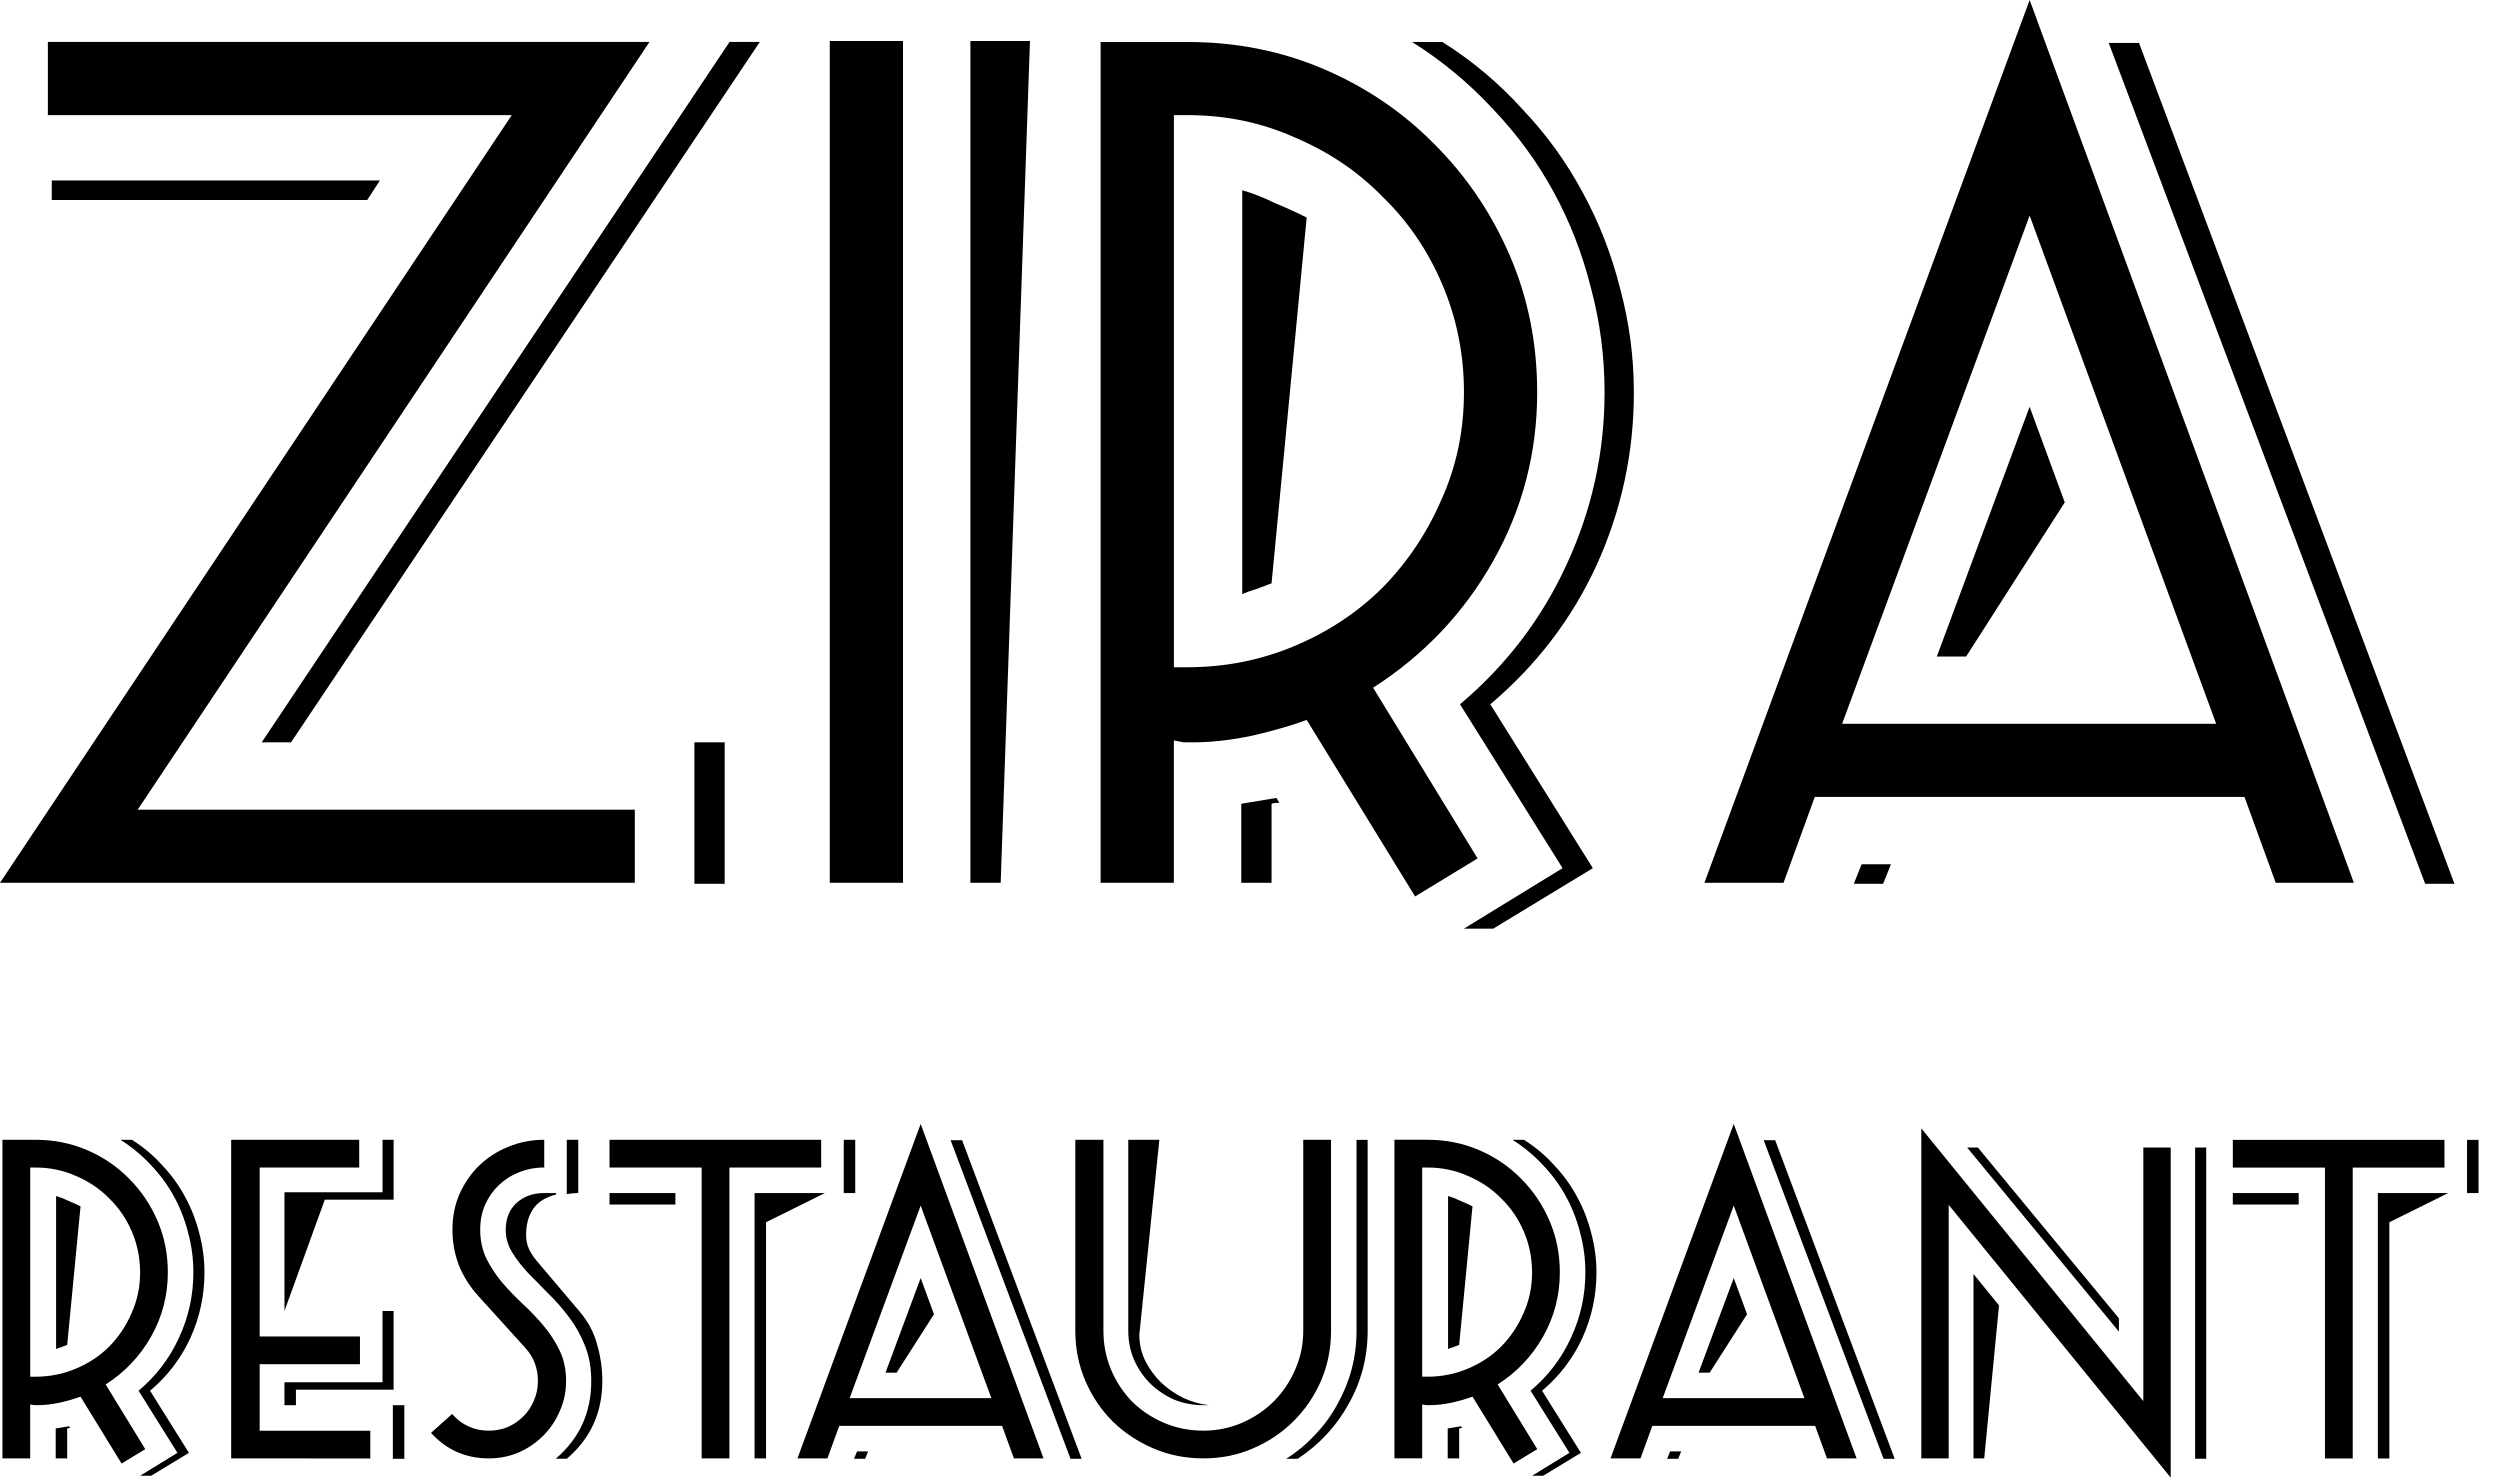
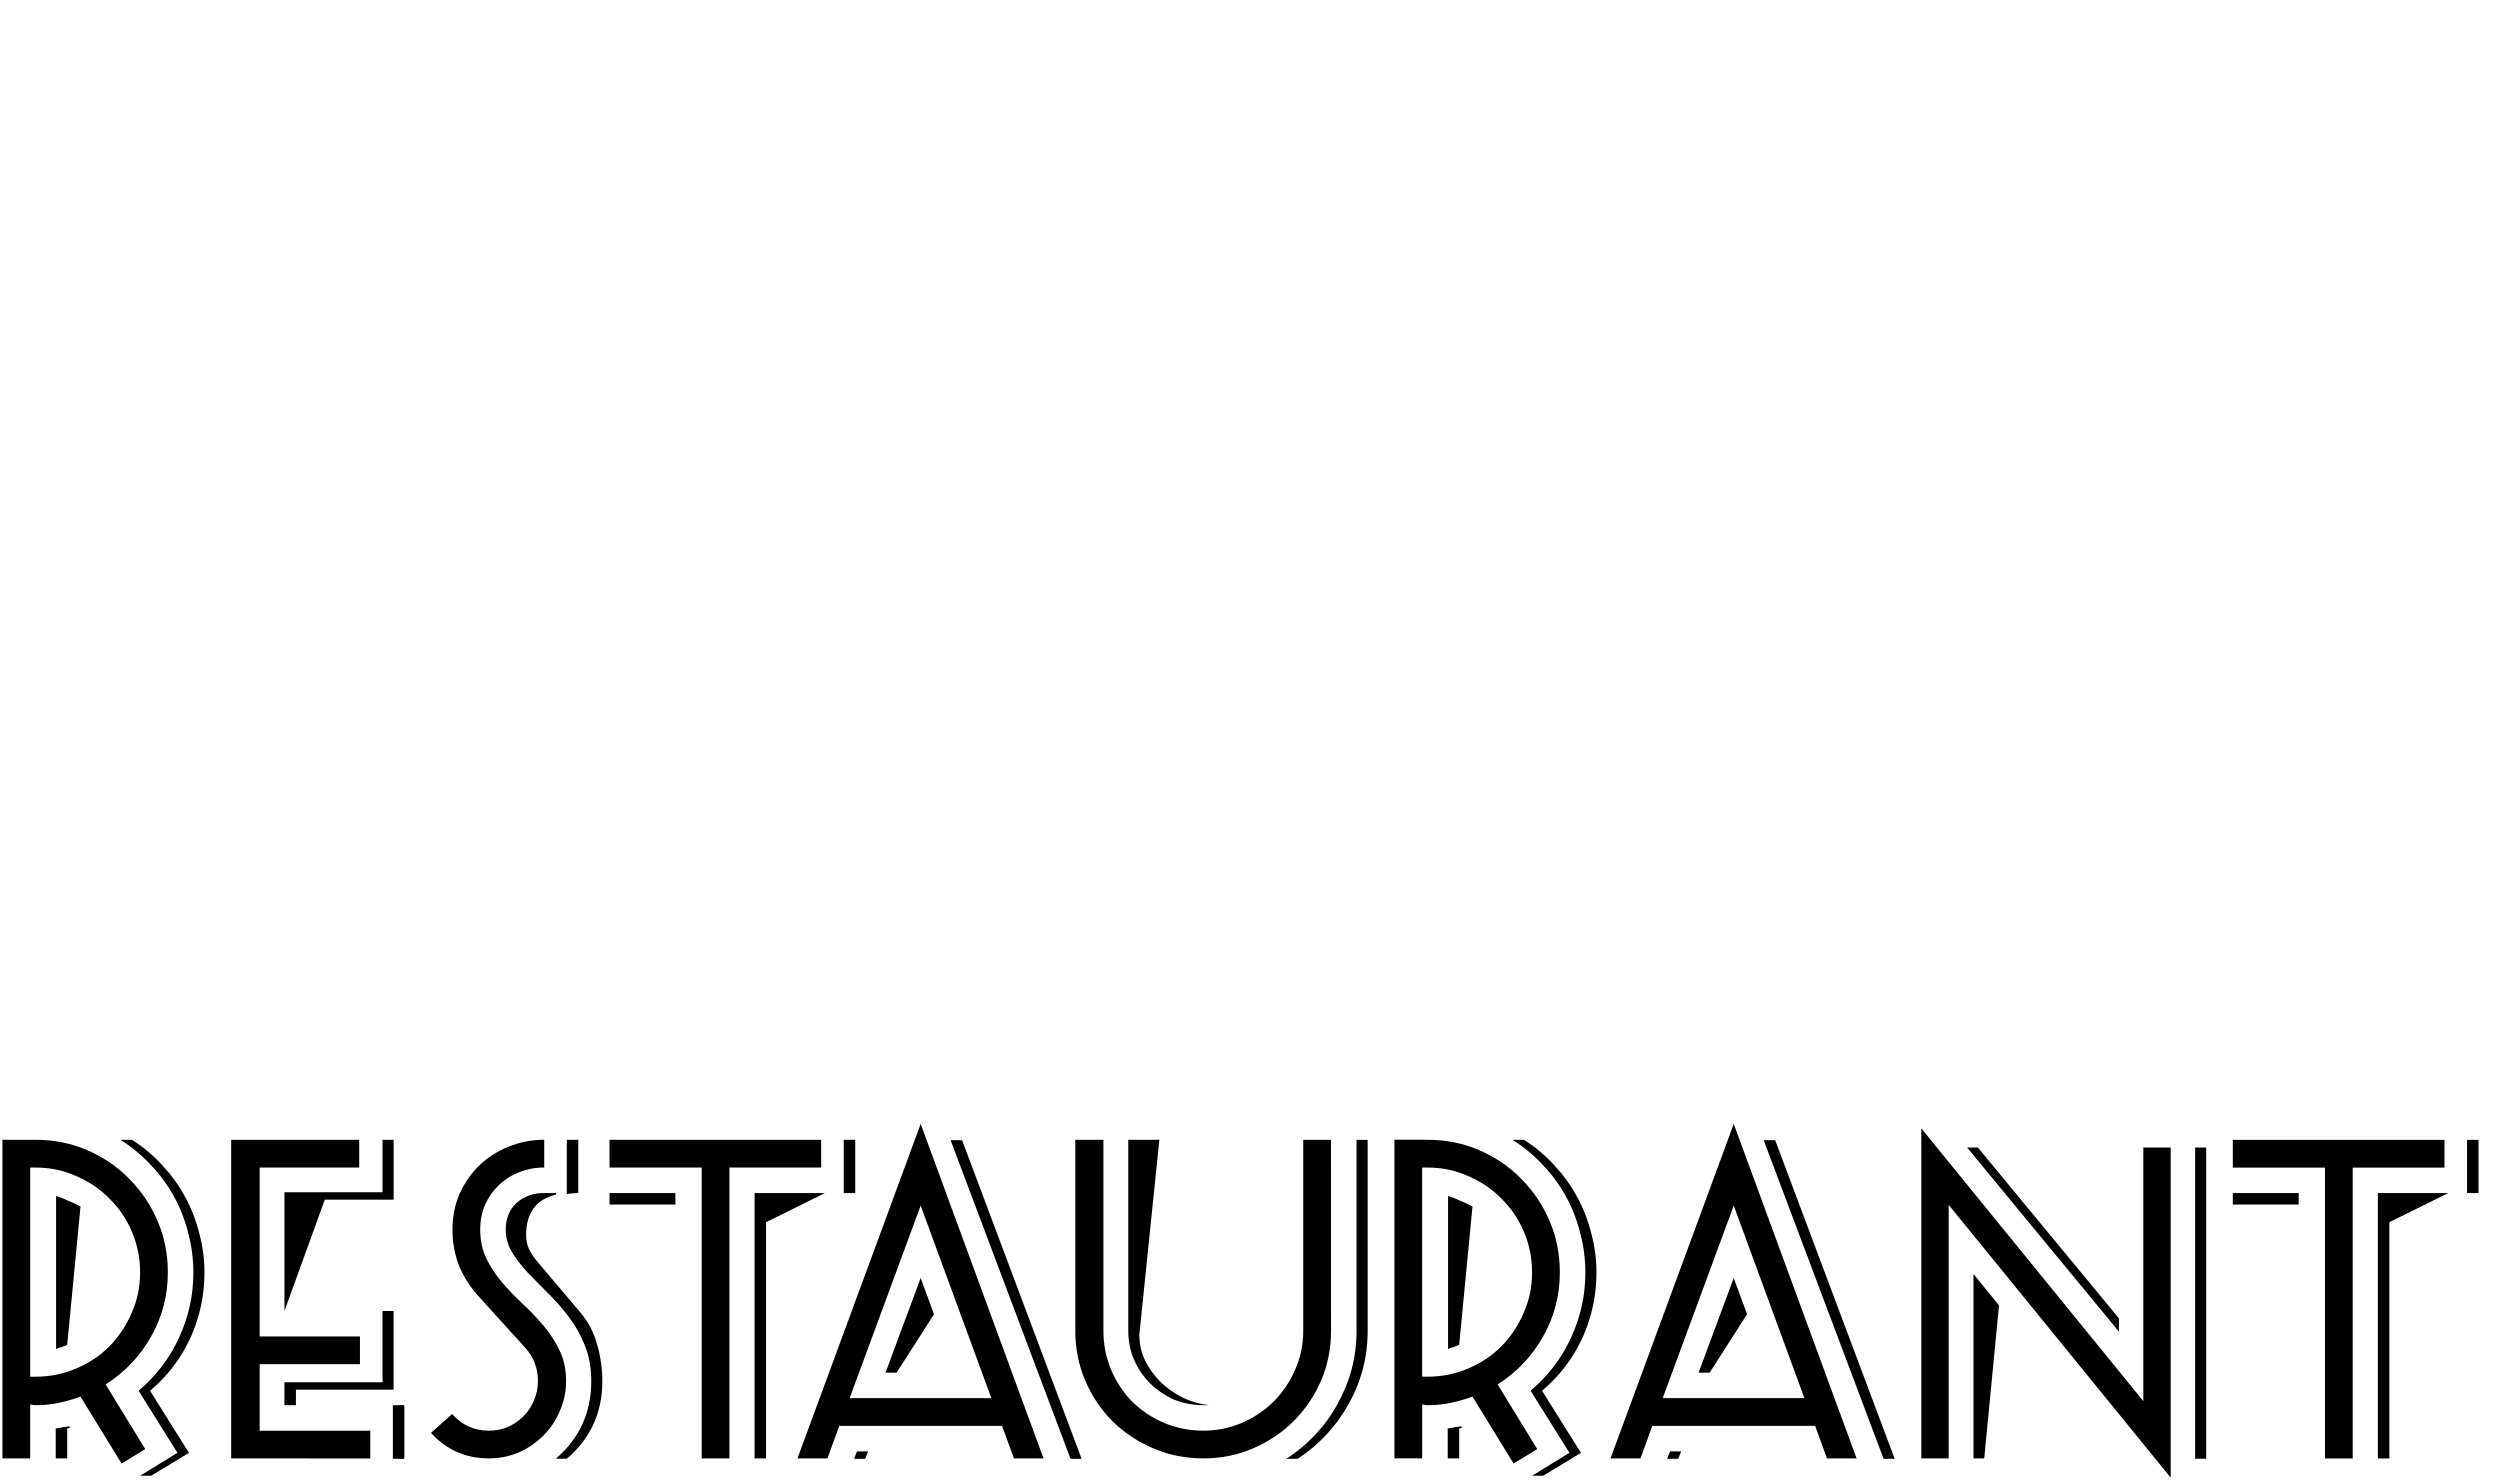
<svg xmlns="http://www.w3.org/2000/svg" fill="none" height="58" viewBox="0 0 98 58" width="98">
  <g fill="#000">
-     <path d="m11.409 29.099h-1.149l18.338-27.455h1.187zm2.986-21.26h-12.366v-.765h12.864zm12.825 26.805v-5.545h1.187v5.545zm-21.822-2.906h19.487v2.868h-24.885l20.061-30.093h-18.185v-2.868h23.583zm33.829 2.868h-1.187v-33h2.335zm-6.7 0v-33h2.871v33zm31.521-19.234c0 2.371-.485 4.627-1.455 6.768-.97 2.116-2.361 3.938-4.173 5.468l4.02 6.424-3.905 2.371h-1.149l3.867-2.371-4.02-6.424c1.812-1.53 3.203-3.352 4.173-5.468.995-2.141 1.493-4.397 1.493-6.768 0-1.402-.179-2.766-.536-4.091-.332-1.326-.817-2.575-1.455-3.747-.638-1.173-1.429-2.256-2.374-3.25-.944-1.02-2.003-1.899-3.178-2.638h1.187c1.174.739 2.22 1.619 3.139 2.638.945.994 1.736 2.09 2.374 3.288.638 1.173 1.123 2.422 1.455 3.747.357 1.326.536 2.677.536 4.053zm-3.79 0c0 2.371-.574 4.576-1.723 6.615-1.149 2.039-2.718 3.696-4.709 4.971l4.096 6.692-2.45 1.491-4.25-6.921c-.536.204-1.238.408-2.106.612-.842.178-1.621.268-2.335.268-.128 0-.255 0-.383 0-.127-.025-.255-.051-.383-.076v5.583h-2.871v-32.961h3.407c1.914 0 3.701.357 5.36 1.071 1.659.714 3.101 1.695 4.326 2.944 1.251 1.249 2.233 2.702 2.948 4.359.715 1.657 1.072 3.442 1.072 5.353zm-10.107 16.098c-.153 0-.255.013-.306.038v3.097h-1.187v-3.097l1.378-.229zm7.236-16.098c0-1.479-.281-2.881-.842-4.206-.561-1.326-1.34-2.473-2.335-3.441-.97-.994-2.118-1.772-3.446-2.333-1.302-.586-2.705-.879-4.211-.879h-.536v21.643h.536c1.48 0 2.884-.281 4.211-.841 1.327-.561 2.476-1.325 3.446-2.294.97-.994 1.736-2.141 2.297-3.441.587-1.3.88-2.702.88-4.206zm-7.542 7.495c-.204.076-.408.153-.613.229-.179.051-.357.115-.536.191v-15.831c.434.127.855.293 1.263.497.434.178.855.37 1.263.574zm45.221 11.777-12.404-32.961h1.187l12.366 32.961zm-5.857-.038-1.225-3.365h-16.845l-1.225 3.365h-3.101l12.749-34.606 12.71 34.606zm-15.39.038h-1.149l.306-.765h1.149zm5.743-26.193-7.351 19.922h14.663zm-2.489 17.284h-1.149l3.637-9.789 1.378 3.747z" />
    <path d="m8.015 49.882c0 .898-.184 1.753-.551 2.564-.367.802-.894 1.492-1.581 2.072l1.523 2.434-1.48.898h-.435l1.465-.898-1.523-2.434c.687-.58 1.214-1.27 1.581-2.072.377-.811.566-1.666.566-2.564 0-.531-.068-1.048-.203-1.55-.126-.502-.309-.975-.551-1.42-.242-.444-.542-.855-.899-1.231-.358-.387-.759-.72-1.204-1h.45c.445.28.841.613 1.189 1.0.358.377.658.792.899 1.246.242.444.425.917.551 1.42.135.502.203 1.014.203 1.536zm-1.436 0c0 .898-.218 1.734-.653 2.506-.435.773-1.03 1.401-1.784 1.883l1.552 2.535-.928.565-1.61-2.622c-.203.077-.469.155-.798.232-.319.068-.614.101-.885.101-.048 0-.097 0-.145 0-.048-.01-.097-.019-.145-.029v2.115h-1.088v-12.489h1.291c.725 0 1.402.135 2.031.406.629.271 1.175.642 1.639 1.115.474.473.846 1.024 1.117 1.652.271.628.406 1.304.406 2.028zm-3.829 6.099c-.058 0-.097.005-.116.015v1.173h-.45v-1.173l.522-.087zm2.742-6.099c0-.56-.106-1.091-.319-1.594-.213-.502-.508-.937-.885-1.304-.367-.377-.803-.671-1.305-.884-.493-.222-1.025-.333-1.596-.333h-.203v8.2h.203c.561 0 1.093-.106 1.596-.319.503-.212.938-.502 1.305-.869.367-.377.658-.811.87-1.304.222-.493.334-1.024.334-1.594zm-2.858 2.84c-.077.029-.155.058-.232.087-.068.019-.135.043-.203.072v-5.998c.164.048.324.111.479.188.164.068.324.14.479.217zm10.098-5.694-1.581 4.361v-4.651h3.844v-2.057h.435v2.347zm-3.67 10.142v-12.489h5.019v1.087h-3.902v6.621h3.931v1.087h-3.931v2.608h4.337v1.087zm2.538-2.695v.609h-.45v-.898h3.844v-2.796h.435v3.086zm3.8 2.709v-2.101h.45v2.101zm7.268-10.417c-.155 0-.305.015-.45.043v-2.13h.45zm.943 7.374c0 1.236-.464 2.25-1.392 3.042h-.435c.928-.792 1.393-1.806 1.393-3.042 0-.521-.082-.985-.247-1.391-.164-.415-.372-.787-.624-1.116-.252-.338-.522-.647-.812-.927-.281-.28-.546-.55-.798-.811-.252-.271-.459-.541-.624-.811s-.247-.565-.247-.884c0-.435.14-.782.421-1.043.29-.261.648-.391 1.073-.391h.479v.058c-.416.106-.716.294-.899.565-.184.271-.276.613-.276 1.029 0 .193.039.377.116.551.087.174.193.333.319.478l1.668 1.97c.329.386.556.816.682 1.289.135.464.203.942.203 1.434zm-1.421 0c0 .415-.082.807-.247 1.173-.155.367-.372.691-.653.971-.271.271-.59.488-.957.652-.367.155-.759.232-1.175.232-.899 0-1.654-.333-2.263-1l.827-.739c.387.435.866.652 1.436.652.271 0 .522-.048.754-.145.232-.106.435-.246.609-.42.174-.174.309-.377.406-.609.106-.242.16-.497.16-.768 0-.512-.169-.951-.508-1.318l-1.799-1.985c-.339-.367-.6-.773-.783-1.217-.174-.444-.261-.917-.261-1.42s.092-.966.276-1.391c.193-.435.45-.807.769-1.116.329-.319.711-.565 1.146-.739.445-.184.914-.275 1.407-.275v1.087c-.348 0-.677.063-.986.188-.3.116-.566.285-.798.507-.222.213-.401.468-.537.768-.126.299-.189.623-.189.971 0 .425.082.807.247 1.145.164.328.372.642.624.942.251.29.522.57.812.84.29.271.561.555.812.855s.459.623.624.971.247.744.247 1.188zm10.885-7.374v-2.086h.45v2.086zm-3.046 1.145v9.258h-.45v-10.402h2.756zm-6.136-.695v-.449h2.582v.449zm4.7-1.449v11.402h-1.088v-11.402h-3.612v-1.087h8.297v1.087zm13.371 11.416-4.7-12.489h.45l4.685 12.489zm-2.219-.015-.464-1.275h-6.382l-.464 1.275h-1.175l4.83-13.111 4.816 13.111zm-5.831.015h-.435l.116-.29h.435zm2.176-9.924-2.785 7.548h5.556zm-.943 6.548h-.435l1.378-3.709.522 1.42zm18.465-1.637c0 1.024-.247 1.975-.74 2.854-.483.879-1.151 1.598-2.002 2.159h-.45c.426-.271.808-.589 1.146-.956.348-.367.638-.768.87-1.202.242-.435.426-.888.551-1.362.126-.483.189-.98.189-1.492v-7.49h.435zm-1.436 0c0 .695-.131 1.347-.392 1.956-.261.599-.619 1.125-1.073 1.579-.454.454-.986.811-1.596 1.072-.599.261-1.247.391-1.944.391-.696 0-1.349-.13-1.958-.391s-1.141-.613-1.596-1.058c-.454-.454-.812-.985-1.073-1.594s-.392-1.26-.392-1.956v-7.49h1.102v7.49c0 .541.102 1.053.305 1.536.203.473.479.888.827 1.246.358.348.774.623 1.247.826.484.203.996.304 1.538.304.532 0 1.035-.101 1.509-.304.484-.212.899-.492 1.247-.84.358-.357.638-.773.841-1.246.213-.473.319-.98.319-1.521v-7.49h1.088zm-5.004 2.912c-.406 0-.788-.072-1.146-.217-.348-.155-.657-.362-.928-.623-.271-.271-.483-.58-.638-.927-.155-.357-.232-.739-.232-1.145v-7.49h1.218l-.769 7.49c0 .029-.005.058-.015.087v.072c0 .357.077.696.232 1.014.155.309.358.589.609.84.252.241.542.444.87.609.329.155.667.251 1.015.29zm15.409-5.201c0 .898-.184 1.753-.551 2.564-.367.802-.895 1.492-1.581 2.072l1.523 2.434-1.48.898h-.435l1.465-.898-1.523-2.434c.686-.58 1.214-1.27 1.581-2.072.377-.811.566-1.666.566-2.564 0-.531-.068-1.048-.203-1.55-.126-.502-.309-.975-.551-1.42-.242-.444-.541-.855-.899-1.231-.358-.387-.759-.72-1.204-1h.45c.445.28.841.613 1.189 1.0.358.377.657.792.899 1.246.242.444.425.917.551 1.42.135.502.203 1.014.203 1.536zm-1.436 0c0 .898-.218 1.734-.653 2.506-.435.773-1.03 1.401-1.784 1.883l1.552 2.535-.928.565-1.61-2.622c-.203.077-.469.155-.798.232-.319.068-.614.101-.885.101-.048 0-.097 0-.145 0-.048-.01-.097-.019-.145-.029v2.115h-1.088v-12.489h1.291c.725 0 1.402.135 2.031.406.628.271 1.175.642 1.639 1.115.474.473.846 1.024 1.117 1.652.271.628.406 1.304.406 2.028zm-3.829 6.099c-.058 0-.097.005-.116.015v1.173h-.45v-1.173l.522-.087zm2.741-6.099c0-.56-.106-1.091-.319-1.594-.213-.502-.508-.937-.885-1.304-.367-.377-.802-.671-1.305-.884-.493-.222-1.025-.333-1.596-.333h-.203v8.2h.203c.561 0 1.093-.106 1.596-.319.503-.212.938-.502 1.305-.869.367-.377.657-.811.87-1.304.222-.493.334-1.024.334-1.594zm-2.858 2.84c-.077.029-.155.058-.232.087-.068.019-.135.043-.203.072v-5.998c.164.048.324.111.479.188.164.068.324.14.479.217zm16.637 4.462-4.7-12.489h.45l4.685 12.489zm-2.219-.015-.464-1.275h-6.382l-.464 1.275h-1.175l4.83-13.111 4.816 13.111zm-5.831.015h-.435l.116-.29h.435zm2.176-9.924-2.785 7.548h5.556zm-.943 6.548h-.435l1.378-3.709.522 1.42zm19.029 3.376v-12.199h.435v12.199zm-8.935-12.199h.421l5.527 6.693v.522zm-.725 2.246v9.939h-1.073v-12.938l8.703 10.692v-9.939h1.073v12.938zm1.393 9.939h-.421v-7.229l1.001 1.231zm18.927-10.402v-2.086h.45v2.086zm-3.046 1.145v9.258h-.45v-10.402h2.756zm-6.136-.695v-.449h2.582v.449zm4.7-1.449v11.402h-1.088v-11.402h-3.612v-1.087h8.297v1.087z" />
  </g>
</svg>